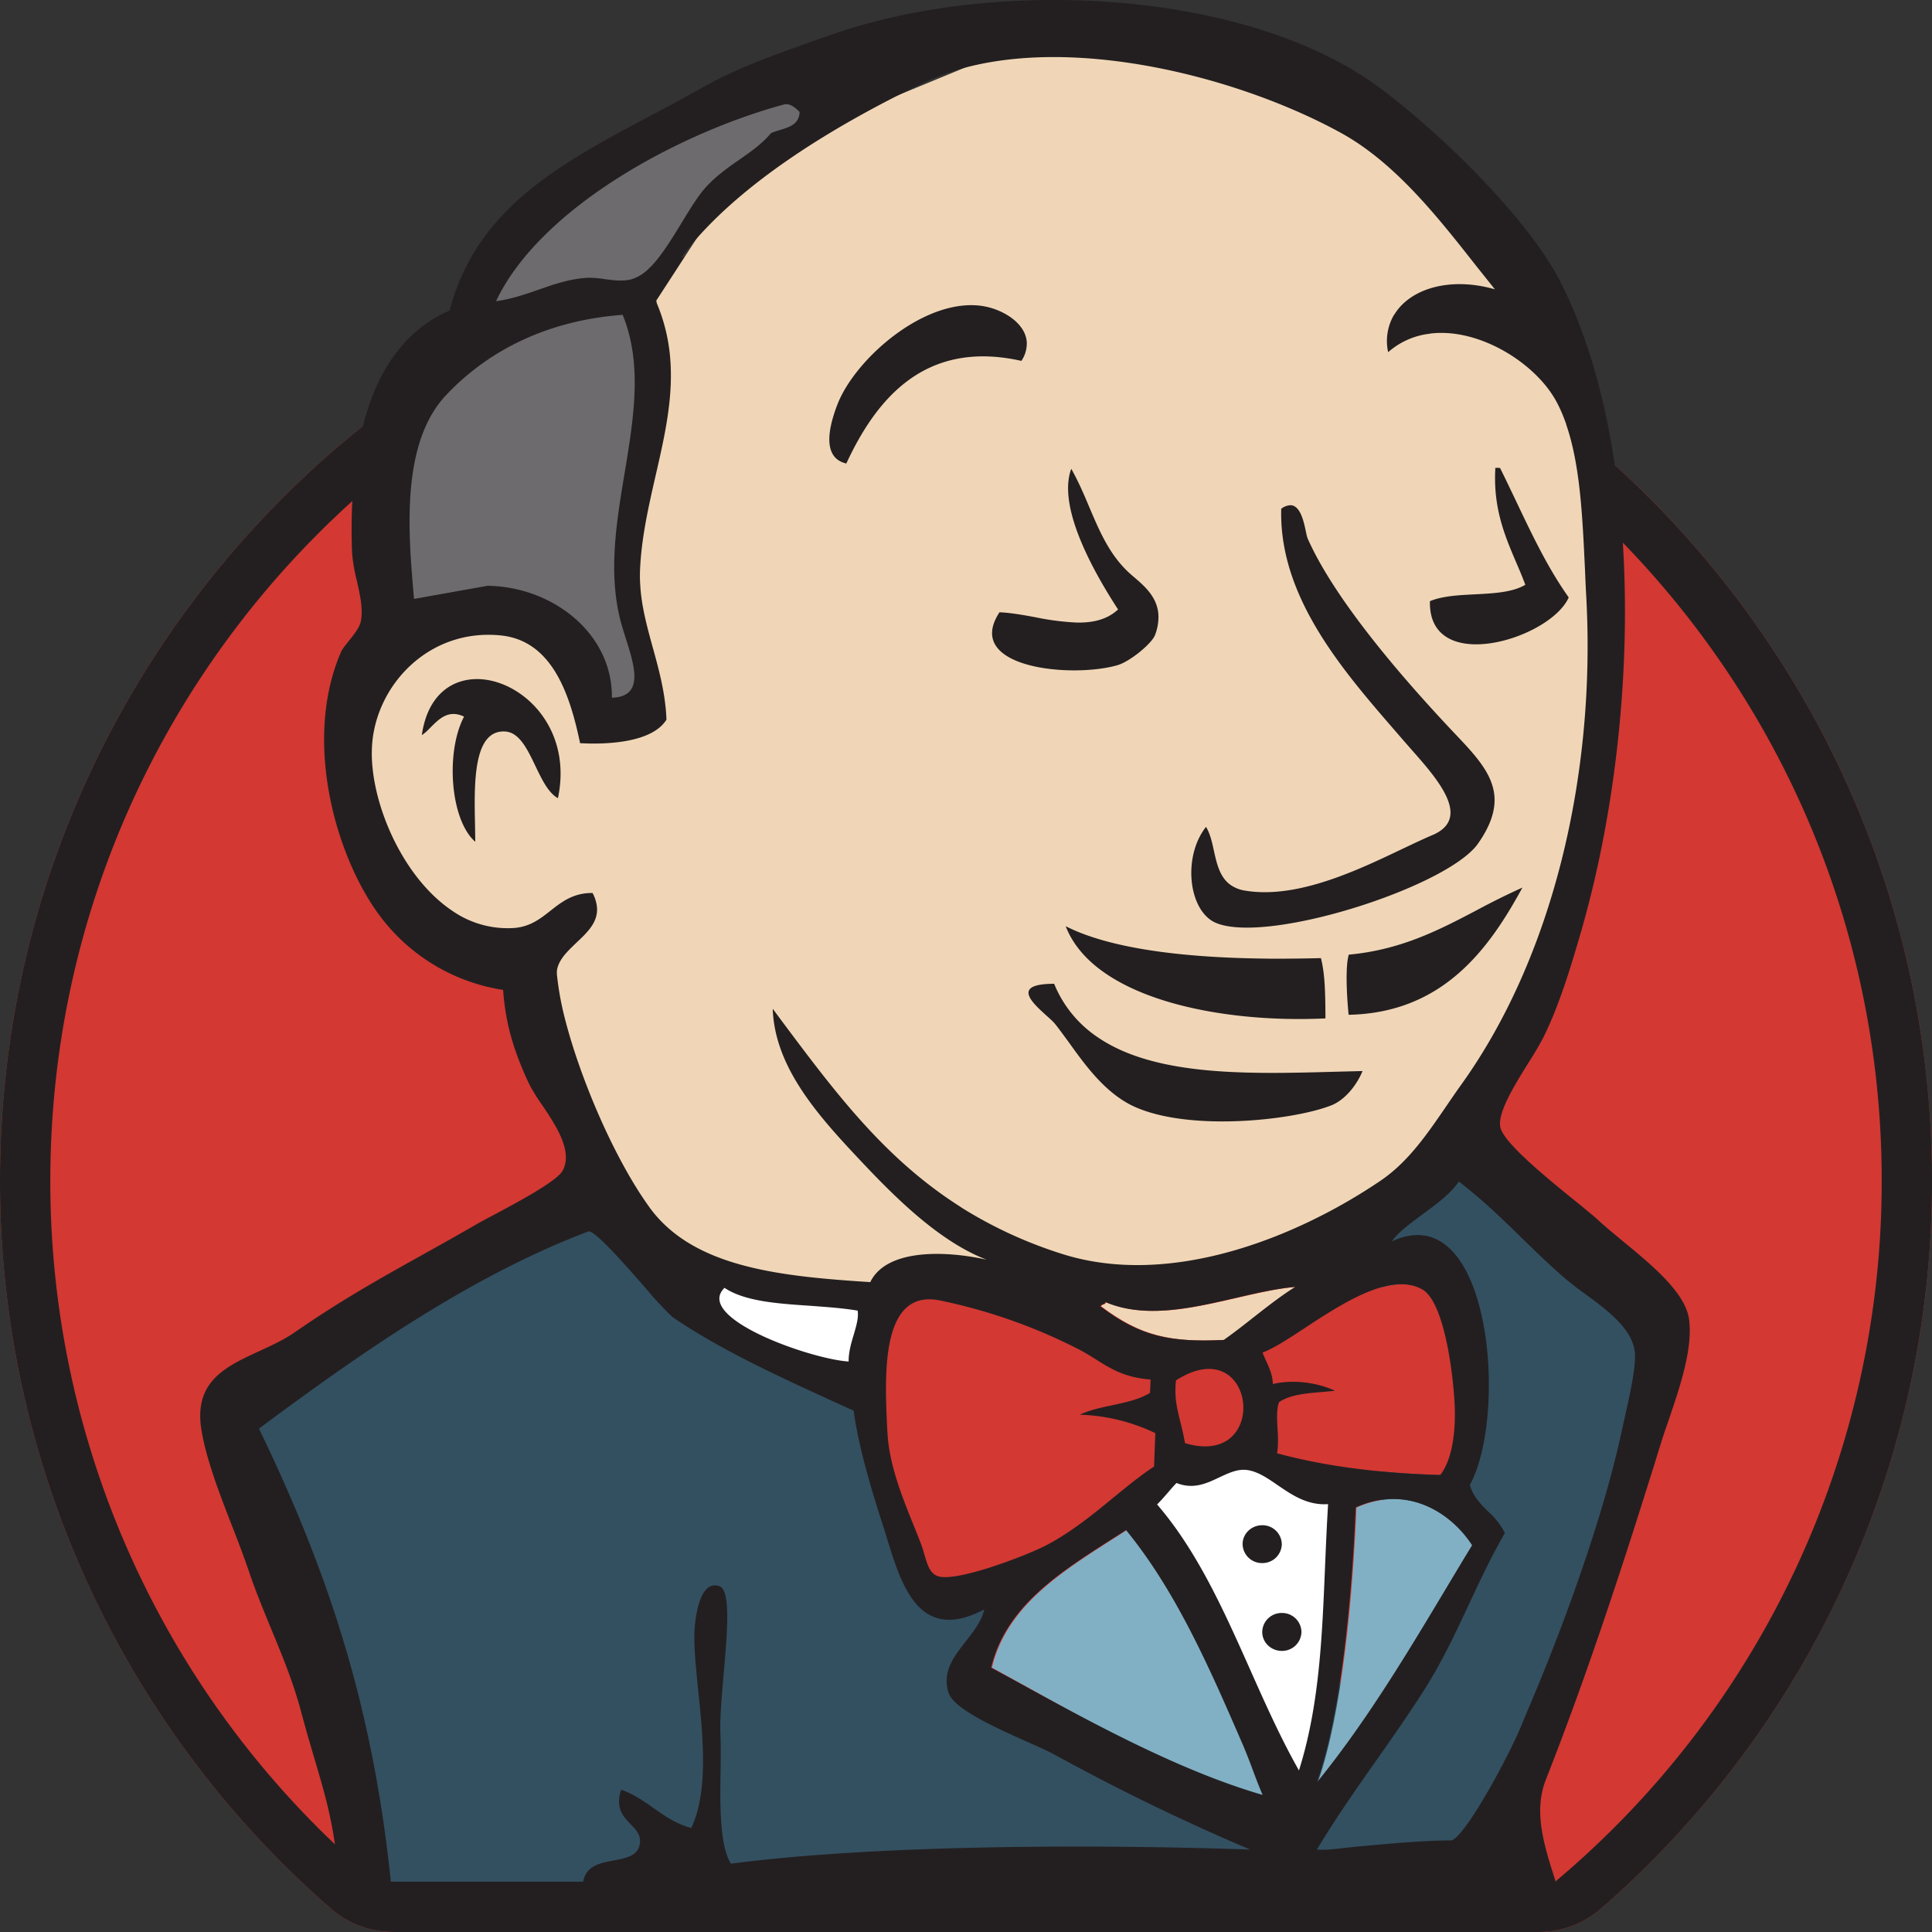
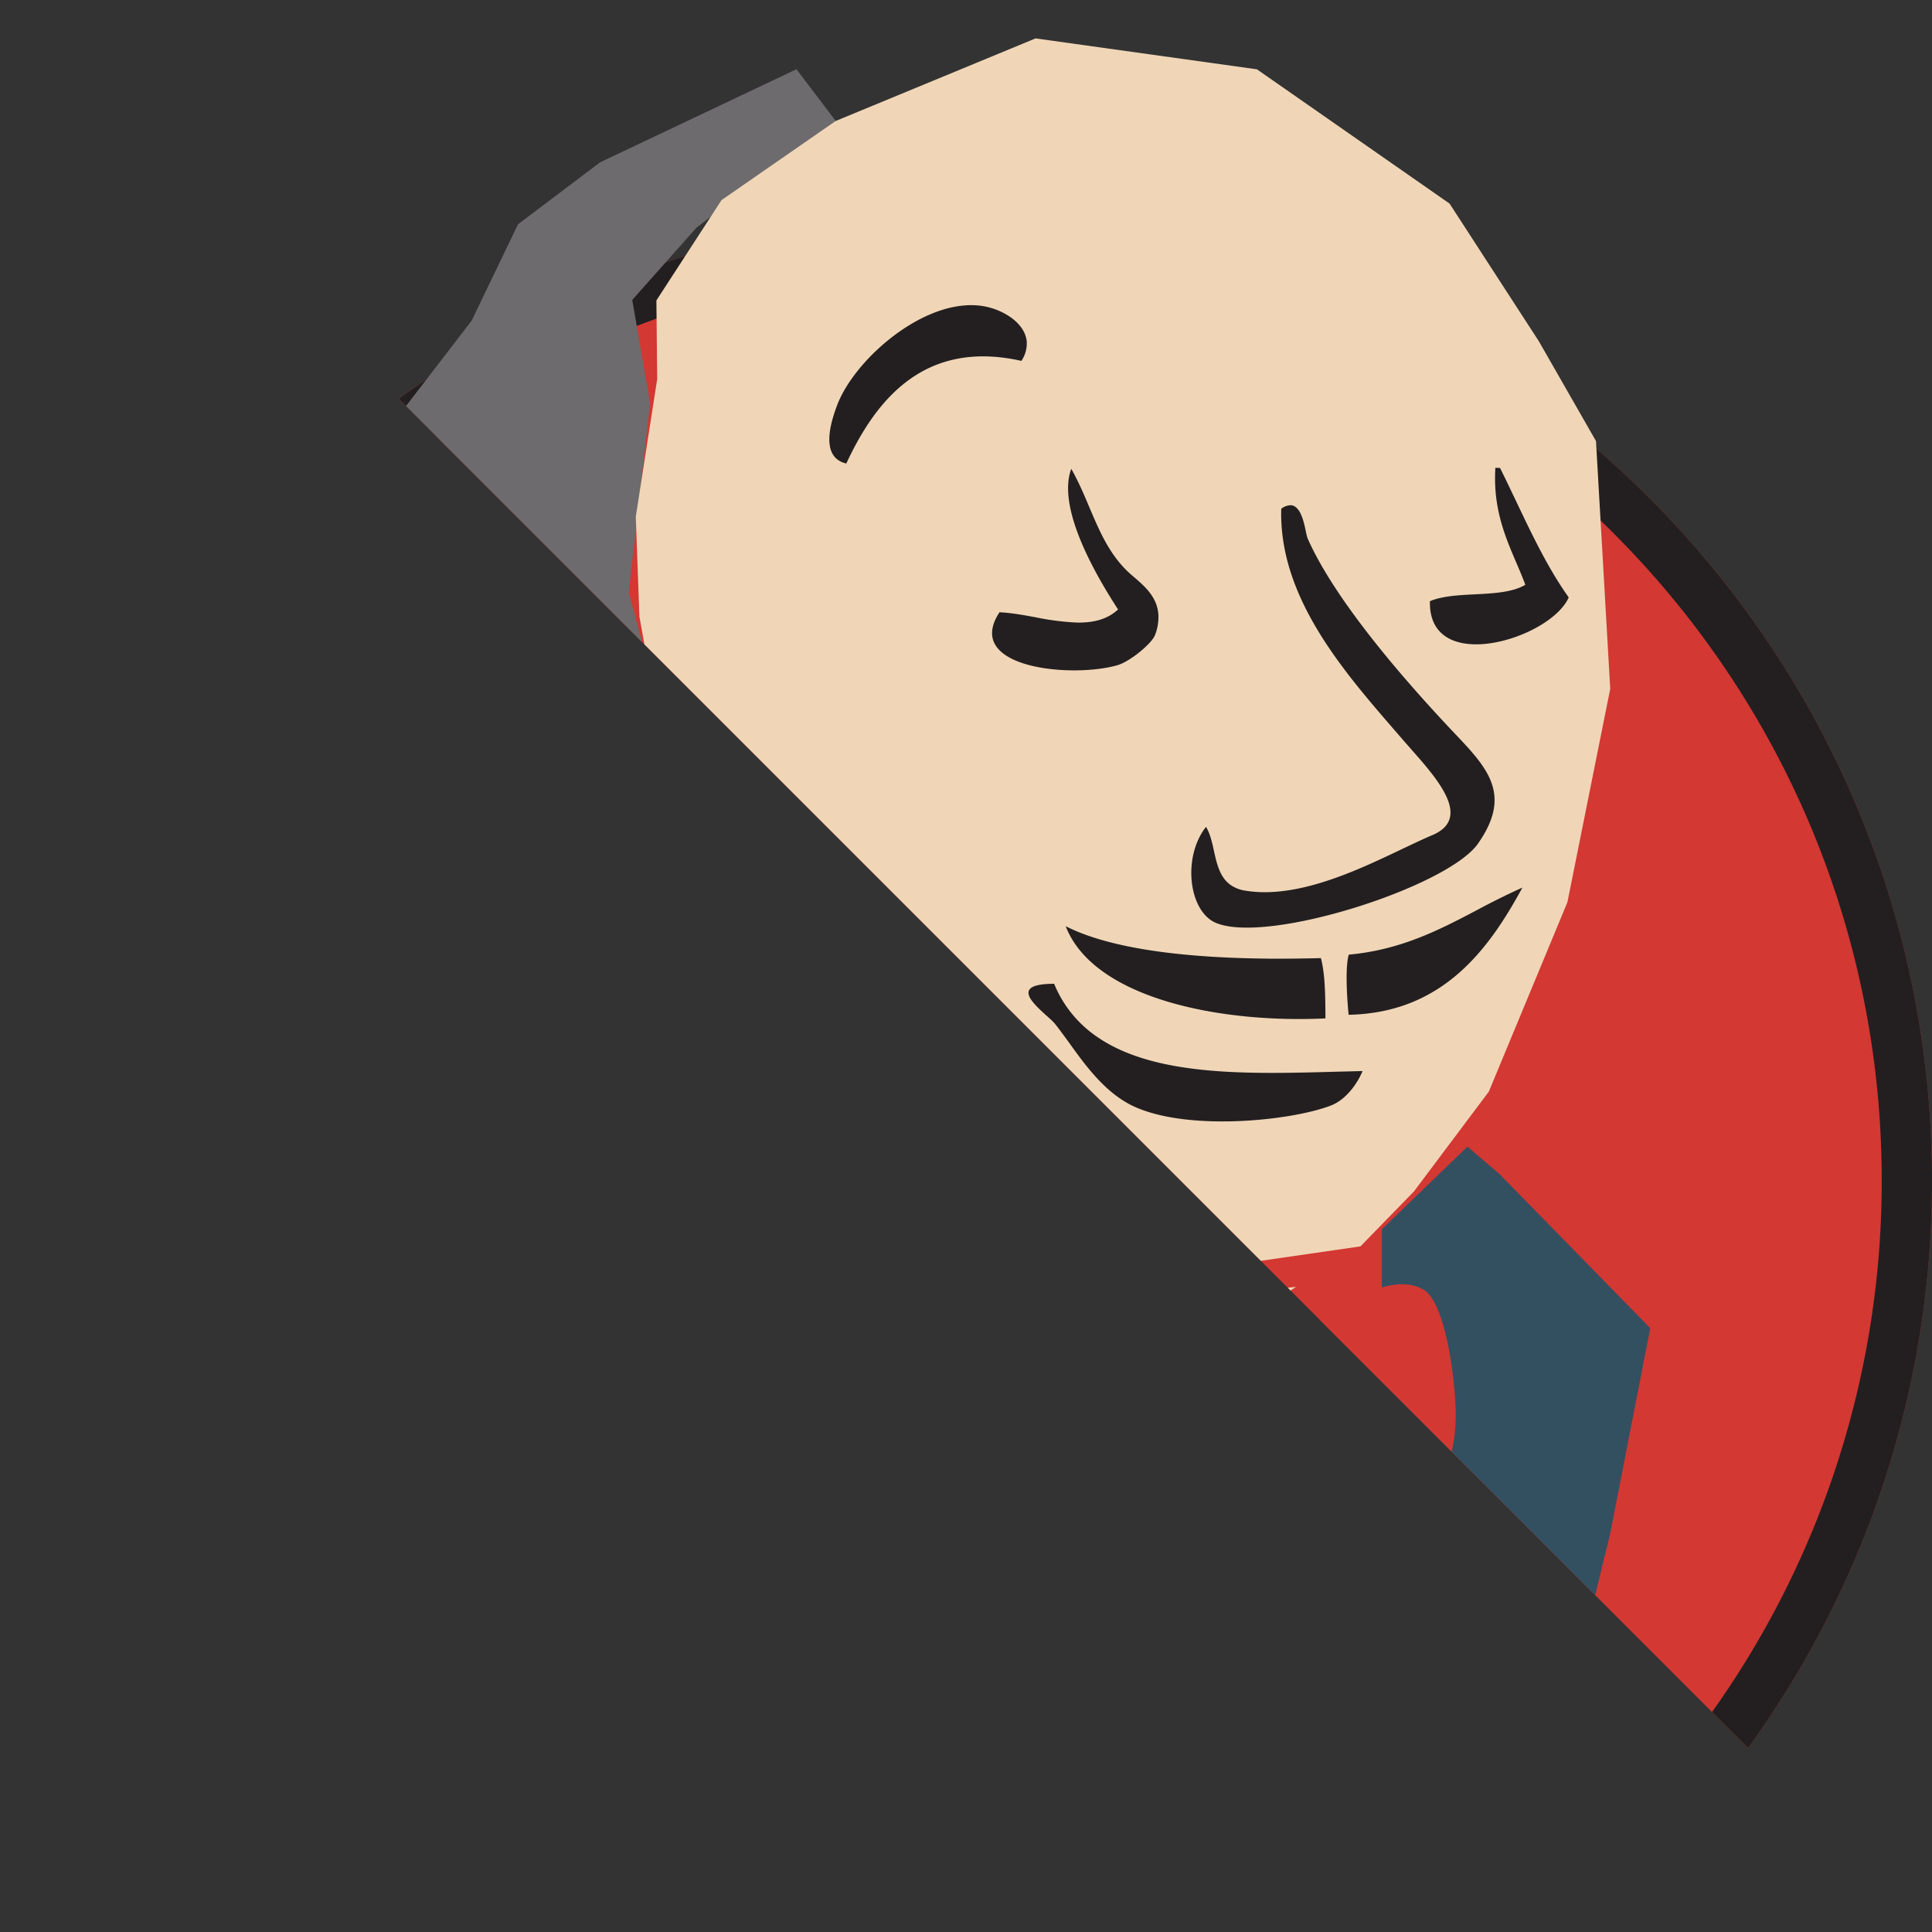
<svg xmlns="http://www.w3.org/2000/svg" viewBox="0 0 24 24">
  <rect x="0" y="0" width="24" height="24" fill="#333333" stroke="none" />
  <g clip-path="url(#clip0)">
    <path fill="#D33833" fill-rule="evenodd" d="M24 14.557v.22a11.972 11.972 0 01-4.118 8.938 1.184 1.184 0 01-.78.285H4.898c-.287 0-.566-.097-.781-.285A11.972 11.972 0 010 14.667c0-6.628 5.373-12 12-12 6.59 0 11.94 5.313 12 11.89z" clip-rule="evenodd" />
    <path fill="#335061" d="M15.392 23.88l-6.34-.38H4.336l-.206-2.244-1.02-2.908-.221-.684 3.547-2.351 1.108-.428.976 1.154.842.727.976.3.443.128.532 2.223.399.47 1.02-.342-.71 1.326 3.858 1.753-.488 1.256zM20 19.063l.5-2.564-1.871-1.913-.4-.342-1.063 1.026v3.976L15.84 23.5l2.66-.501s1.236-2.684 1.236-2.812c0-.047.116-.528.264-1.124z" />
    <path fill="#231F20" fill-rule="evenodd" d="M23.375 14.773a11.349 11.349 0 01-4.056 8.602H4.681a11.35 11.35 0 01-4.056-8.708C.625 8.385 5.718 3.292 12 3.292c6.247 0 11.317 5.035 11.375 11.268v.213zm.625-.216v.22a11.972 11.972 0 01-4.118 8.938 1.184 1.184 0 01-.78.285H4.898c-.287 0-.566-.097-.781-.285A11.972 11.972 0 010 14.667c0-6.628 5.373-12 12-12 6.59 0 11.94 5.313 12 11.89z" clip-rule="evenodd" />
    <path fill="#6D6B6D" fill-rule="evenodd" d="M4.884 7.959l1.152-.385.932.428.443.94.532-.085.133-.513-.266-.984.266-2.351-.222-1.283.798-.898 1.73-1.325L9.894.86 7.455 2.016l-1.02.77-.576 1.197-.887 1.154-.266 1.368.178 1.454z" clip-rule="evenodd" />
    <path fill="#D33833" fill-rule="evenodd" d="M17.9 18.323c-.752-.021-1.431-.108-2.026-.27.04-.235-.036-.465.025-.635.166-.115.444-.113.695-.14a1.249 1.249 0 00-.772-.084c-.006-.164-.081-.265-.127-.393.422-.145 1.421-1.1 1.983-.784.267.15.381 1.01.402 1.427.017.346-.033.696-.18.879zM14.303 17.137l-.006.166c-.235.148-.615.147-.872.272.38.016.679.104.938.228l-.017.415c-.43.284-.824.708-1.33.974-.24.126-1.082.45-1.337.393-.144-.032-.157-.205-.215-.367-.123-.349-.405-.904-.43-1.428-.032-.663-.101-1.773.64-1.637.597.11 1.292.375 1.754.62.283.148.446.332.875.364zM14.73 17.928c-.065-.361-.14-.464-.111-.78.998-.64 1.185 1.103.112.78z" clip-rule="evenodd" />
-     <path fill="#fff" d="M16.132 22.581l-.975-2.394-1.02-1.41s.222-.6.532-.6h1.02l.976.343-.09 1.582-.443 2.48zM10.9 16.125l-1.228-.128-1.152-.342v.384l.563.6 1.773.769" />
    <path fill="#F0D6B7" fill-rule="evenodd" d="M16.9 15.483l-1.774.257-2.395.257-1.552.042-1.507-.042-1.153-.342-1.02-1.07-.798-2.18-.177-.47-1.064-.342-.62-.983-.444-1.411.488-1.24 1.152-.385.931.427.444.941.532-.086.177-.213-.177-.984-.045-1.24.266-1.71-.01-.977.809-1.246 1.418-.983L12.864.477l2.75.384 2.393 1.668 1.109 1.71.71 1.24.177 3.078-.532 2.651-.976 2.352-.93 1.24M16.1 15.986c-.315.199-.584.447-.887.66-.673.031-1.04-.046-1.533-.418.008-.03.057-.017.06-.053.719.309 1.634-.126 2.36-.189z" clip-rule="evenodd" />
    <path fill="#81B0C4" fill-rule="evenodd" d="M18.296 19.196c-.613 1.012-1.2 2.052-1.926 2.945.305-.865.435-2.311.481-3.414.638-.288 1.184.064 1.445.469zM12.322 20.716c.198-.826.973-1.254 1.676-1.709.727.889 1.516 2.39 2.002 3.492-1.149-.334-2.67-1.233-3.678-1.783z" clip-rule="evenodd" />
    <path fill="#231F20" d="M12.688 4.483c-1.208-.271-1.809.488-2.175 1.275-.327-.076-.197-.505-.114-.724.204-.541.992-1.252 1.678-1.243a.856.856 0 01.463.14c.118.08.207.189.215.32a.385.385 0 01-.067.232zM18.578 5.81h-.002c-.03.498.115.84.26 1.18.039.09.077.18.112.274-.155.094-.39.107-.625.119-.204.01-.407.021-.56.085-.023.931 1.494.472 1.724-.046v-.001c-.257-.361-.454-.776-.651-1.19-.067-.14-.133-.28-.202-.418l-.056-.002zM14.39 7.636c-.014-.219-.171-.354-.298-.463a2.268 2.268 0 01-.073-.064c-.239-.225-.358-.506-.484-.801-.067-.16-.136-.322-.226-.482l-.002-.001c-.18.49.308 1.324.582 1.746-.136.127-.313.165-.505.163a3.263 3.263 0 01-.525-.067c-.153-.028-.304-.055-.44-.061h-.003c-.454.692.888.822 1.463.658.158-.044.431-.272.469-.375a.614.614 0 00.042-.253zM18.36 10.48c-.376.536-2.61 1.254-3.254.985-.342-.143-.42-.82-.124-1.194v.001c.05.083.074.187.097.294.037.167.075.338.215.432a.429.429 0 00.175.066c.073.012.149.018.225.019.587.006 1.228-.3 1.719-.534.14-.066.267-.127.378-.174.498-.208.07-.693-.257-1.063l-.098-.112-.117-.135c-.646-.746-1.434-1.658-1.403-2.745a.199.199 0 01.114-.044c.023 0 .043.007.06.019.077.053.11.201.131.304.009.04.016.074.024.092.346.781 1.218 1.78 1.854 2.45.245.258.448.483.466.76.01.168-.047.354-.205.579zM6.93 9.915c-.12-.067-.2-.235-.28-.402-.1-.208-.198-.415-.375-.426-.4-.023-.385.65-.374 1.164l.003.206c-.314-.274-.37-1.12-.139-1.555-.191-.09-.305.024-.41.128-.038.04-.076.077-.115.102.07-.492.367-.7.695-.696.17.002.35.062.51.17.273.183.49.505.516.918.008.123-.001.253-.03.39zM18.912 11.026c-.404.741-.974 1.557-2.159 1.58-.024-.239-.042-.603.002-.747.652-.06 1.125-.308 1.597-.556a8.98 8.98 0 01.56-.277zM15.78 11.909c.218.001.43-.002.629-.007.025.099.039.208.046.323.008.123.009.251.01.38v.046c-1.32.063-2.88-.251-3.226-1.144h.002c.578.293 1.526.386 2.4.4l.138.002zM16.536 13.732c.179-.07.323-.263.39-.427l-.317.008c-1.08.03-2.246.063-2.964-.422a1.465 1.465 0 01-.55-.67c-.531 0-.278.23-.098.393.045.04.086.077.109.105.054.068.111.147.172.23.172.24.375.521.64.7.039.027.08.051.121.073.674.345 2.012.2 2.497.01zM15.923 20.508a.24.24 0 00.244-.235.24.24 0 00-.244-.236.24.24 0 00-.243.236c0 .13.109.235.243.235zM15.923 19.182a.24.24 0 01-.243.235.24.24 0 01-.244-.235c0-.13.109-.235.244-.235a.24.24 0 01.243.235z" />
-     <path fill="#231F20" fill-rule="evenodd" d="M19.32 23.357c.069.215-1.862.43-1.83.641H8.83c-.063-.623-.455-.587-.932-.544-.21.02-.438.04-.661.006-.002-.276.199-.314.388-.349.153-.029.298-.056.323-.205.017-.109-.046-.174-.114-.245-.092-.095-.193-.2-.118-.429.157.055.28.142.402.228.139.098.278.196.469.248.216-.455.145-1.141.085-1.721-.03-.3-.058-.572-.042-.769.009-.108.056-.6.307-.514.143.05.098.573.053 1.087-.025.288-.05.572-.04.768.005.135.003.268.002.398l-.001.071c-.006.36-.014.907.13 1.123 1.766-.231 4.434-.245 6.449-.175a26.498 26.498 0 01-2.429-1.179c-.297-.161-1.232-.497-1.318-.769-.082-.26.065-.448.214-.638.097-.124.196-.25.23-.397-.808.425-1.027-.288-1.217-.91a13 13 0 00-.06-.19c-.19-.589-.3-1.029-.346-1.369l-.244-.111c-.695-.318-1.415-.647-2.006-1.052a4.198 4.198 0 01-.337-.363c-.28-.32-.64-.727-.71-.7-1.476.56-2.856 1.531-4.09 2.449.9 1.861 1.434 3.542 1.651 5.75H4.49c-.098-.078-.194-.158-.289-.24-.075-.824-.235-1.148-.463-2.003-.096-.359-.234-.693-.372-1.026-.097-.236-.194-.47-.276-.715a13.502 13.502 0 00-.206-.553c-.159-.41-.326-.841-.384-1.212-.09-.59.306-.773.723-.965.153-.07.31-.143.445-.237.557-.386 1.028-.65 1.558-.946.213-.119.436-.243.677-.382.057-.034.142-.079.239-.13.323-.173.784-.42.85-.55.125-.244-.09-.562-.262-.818a2.138 2.138 0 01-.154-.249c-.196-.414-.298-.766-.326-1.174a2.358 2.358 0 01-1.569-.972c-.536-.758-.908-2.16-.444-3.228.014-.032.05-.077.09-.127.064-.08.139-.172.155-.25.031-.152-.01-.332-.05-.51a1.988 1.988 0 01-.059-.353c-.02-.571.018-1.11.137-1.576l.002-.002c.17-.662.506-1.176 1.074-1.421.33-1.27 1.379-1.827 2.492-2.419.21-.111.423-.224.633-.343.44-.25.922-.42 1.42-.595l.185-.065c1.975-.7 4.981-.588 6.685.557.04.028.08.055.118.084.712.519 1.85 1.615 2.257 2.409.459.894.708 2.044.784 3.267.103 1.643-.106 3.419-.537 4.88l-.007.025c-.1.34-.245.83-.445 1.232a4.26 4.26 0 01-.182.309c-.168.27-.367.59-.355.777l.004.028c.042.195.586.636.944.926l.085.068h-.002c.083.068.15.123.19.16.088.082.197.171.31.265.36.296.774.638.817.967.048.367-.114.841-.251 1.244-.036.103-.07.202-.098.293-.46 1.485-.909 2.857-1.43 4.181-.157.398-.02.823.117 1.25zm.138-18.084l-.003-.002c.174.501.203 1.14.234 1.8.005.12.01.239.017.359.117 2.2-.417 4.468-1.564 6.058-.063.088-.124.178-.185.267-.235.342-.467.682-.81.914-1.038.703-2.616 1.34-3.968.903a5.417 5.417 0 01-1.24-.574h.002a5.018 5.018 0 01-.127-.083c-.877-.59-1.469-1.384-2.121-2.257l-.092-.124v.001l-.002-.002c.026.721.553 1.314 1.073 1.866.452.482.998 1.025 1.586 1.25-.49-.111-1.242-.146-1.447.278-1.14-.073-2.202-.185-2.743-.929l-.003-.005c-.427-.59-.86-1.591-1.054-2.365a3.764 3.764 0 01-.092-.515.3.3 0 01.001-.068c.025-.13.132-.23.24-.334.134-.126.27-.253.256-.437a.463.463 0 00-.055-.181c-.238-.002-.379.108-.52.218-.125.099-.25.198-.445.216a1.204 1.204 0 01-.778-.213c-.576-.386-.956-1.212-.996-1.848a1.633 1.633 0 01-.001-.192c.04-.753.701-1.474 1.605-1.38.638.068.855.74.98 1.338.367.02.9-.015 1.073-.292l-.003-.064c-.02-.298-.094-.57-.168-.836-.07-.255-.138-.503-.154-.762A1.782 1.782 0 017.95 7.1c.015-.41.106-.805.195-1.195.108-.47.214-.933.184-1.405a2.222 2.222 0 00-.186-.77 2.91 2.91 0 01.329-.542H8.47c.707-.935 2-1.678 2.996-2.157 1.464-.704 3.794-.141 5.17.608.08.043.157.09.232.14.575.386 1.039.976 1.472 1.527l.23.288c-.558-.16-1.056-.009-1.251.317h-.002a.645.645 0 00-.073.464.945.945 0 01.522-.23l-.002-.001c.352-.044.738.086 1.05.297.232.157.423.358.53.566.044.083.08.172.113.265zM7.702 3.485a.56.56 0 00.137-.014.522.522 0 00.238-.153h.003c.139-.142.269-.356.392-.558.106-.174.208-.34.305-.444.13-.139.272-.238.41-.334.143-.1.28-.196.391-.328.035-.016.075-.028.114-.04.118-.036.235-.072.241-.223a.467.467 0 00-.073-.064c-.04-.027-.081-.04-.126-.028-1.326.362-3.026 1.292-3.571 2.44h.003l-.001.002c.195-.027.362-.086.527-.143.192-.067.38-.133.604-.147a1.12 1.12 0 01.21.016c.064.008.13.017.196.018zm7.859 18.498a7.677 7.677 0 00-.115-.293c-.415-.957-.83-1.915-1.458-2.683-.06.04-.122.078-.183.117-.65.415-1.312.837-1.493 1.592l.29.158c.945.519 2.041 1.12 3.082 1.423a7.476 7.476 0 01-.123-.314zm1.28-3.257c-.046 1.103-.177 2.55-.481 3.414.612-.752 1.125-1.608 1.637-2.464.096-.16.192-.321.29-.48-.262-.405-.808-.758-1.446-.47zm-1.359-.466c-.114-.012-.222.04-.334.092-.157.075-.324.154-.533.07-.037.038-.072.079-.107.12-.044.05-.087.1-.134.147.5.581.828 1.316 1.155 2.05.191.429.382.857.607 1.254.253-.8.288-1.658.324-2.528.011-.259.022-.52.038-.78-.259.017-.451-.116-.628-.237-.131-.09-.254-.174-.388-.188zm-.874-1.112c-.02.215.01.33.05.497.02.078.042.167.063.282 1.073.324.886-1.42-.113-.779zm-1.19-.377a6.777 6.777 0 00-1.755-.619c-.724-.133-.673.927-.642 1.594l.003.043c.018.4.188.818.321 1.148.042.103.08.197.11.28l.032.106c.037.125.069.236.182.262.255.057 1.096-.267 1.336-.393.302-.16.564-.373.817-.581.172-.14.34-.279.514-.393l.016-.415a2.334 2.334 0 00-.938-.229c.118-.057.262-.088.405-.118.17-.037.34-.073.467-.154l.002-.044.005-.121c-.319-.024-.491-.132-.675-.247-.063-.04-.127-.08-.2-.119zM9 15.998c-.384.376 1.077.888 1.542.915-.001-.116.032-.23.064-.335.032-.11.062-.21.048-.297-.183-.031-.386-.045-.588-.06-.407-.027-.815-.055-1.066-.223zm4.73.176c-.002.02-.017.025-.031.03-.013.005-.026.01-.03.023.494.373.861.45 1.533.418.128-.09.25-.186.372-.282.167-.131.334-.262.516-.377-.232.02-.484.078-.743.138-.55.127-1.129.26-1.618.05zm4.34 1.27c-.021-.418-.135-1.277-.403-1.427-.39-.22-.992.174-1.464.484-.207.136-.39.255-.519.3.014.038.03.074.047.11.038.084.077.168.081.282.25-.06.555-.019.772.084l-.151.014c-.206.017-.41.034-.544.127-.032.09-.026.198-.02.314.007.102.013.211-.005.321.595.162 1.274.248 2.027.27.146-.184.196-.533.179-.88zm-.78-2.023c1.23-.574 1.45 2.149.969 3.026.04.143.135.238.23.332a.9.9 0 01.205.265c-.377.652-.604 1.326-1.005 1.954-.431.677-.916 1.287-1.33 1.978.164.01.266-.017.608-.047.355-.032.75-.067 1.067-.067.185-.071.717-1.066.857-1.409l.088-.211c.466-1.089.956-2.46 1.174-3.5l.035-.156v-.002c.059-.26.143-.633.118-.804-.04-.285-.353-.514-.62-.71a3.888 3.888 0 01-.234-.18c-.209-.18-.385-.352-.557-.52-.239-.233-.47-.459-.772-.692-.11.157-.288.287-.457.411-.15.111-.295.217-.376.332zM5.143 7.44v-.001c-.008-.093-.017-.189-.024-.288a12.156 12.156 0 01-.02-.283c-.038-.71 0-1.49.443-1.96.54-.573 1.286-.93 2.193-.997.249.61.137 1.283.024 1.967-.1.6-.2 1.21-.06 1.796.018.076.045.161.072.248.112.35.235.733-.168.745v-.001h-.002c.009-.795-.733-1.378-1.545-1.389m-.904.246H5.15l.002-.002v.002z" clip-rule="evenodd" />
  </g>
  <defs>
    <clipPath id="clip0">
-       <path fill="#fff" d="M0 0h24v24H0z" />
+       <path fill="#fff" d="M0 0h24v24z" />
    </clipPath>
  </defs>
</svg>